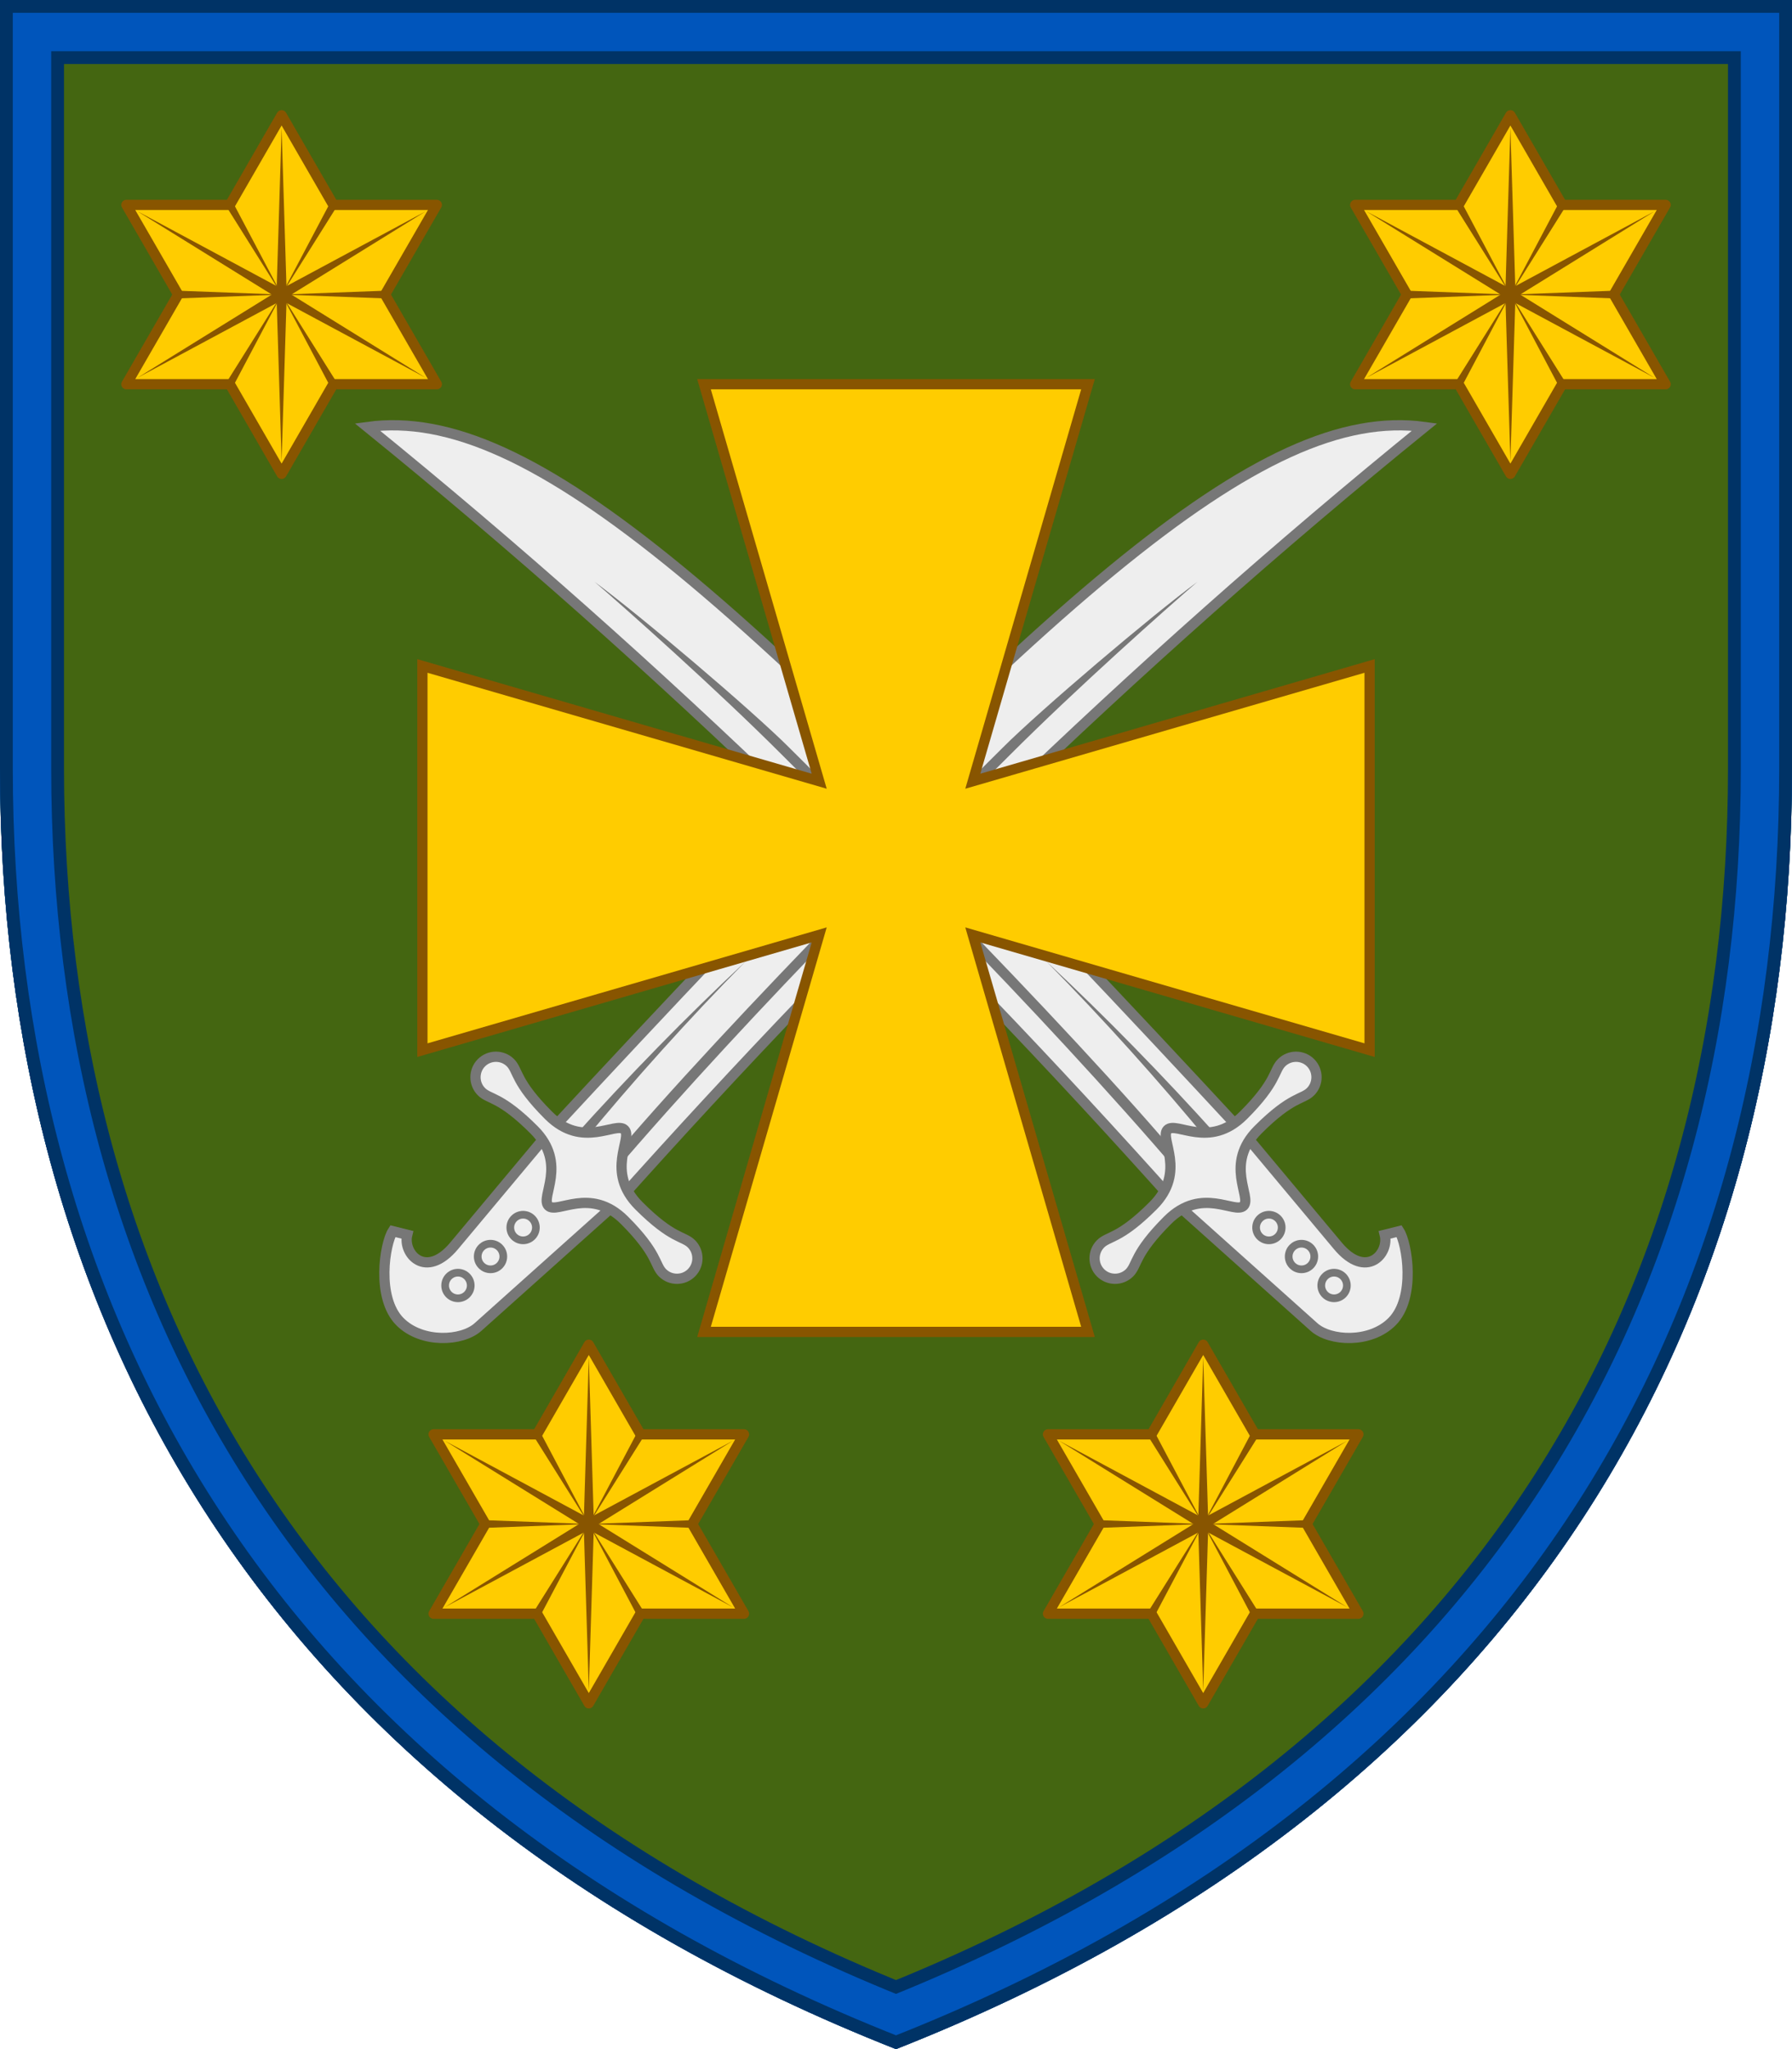
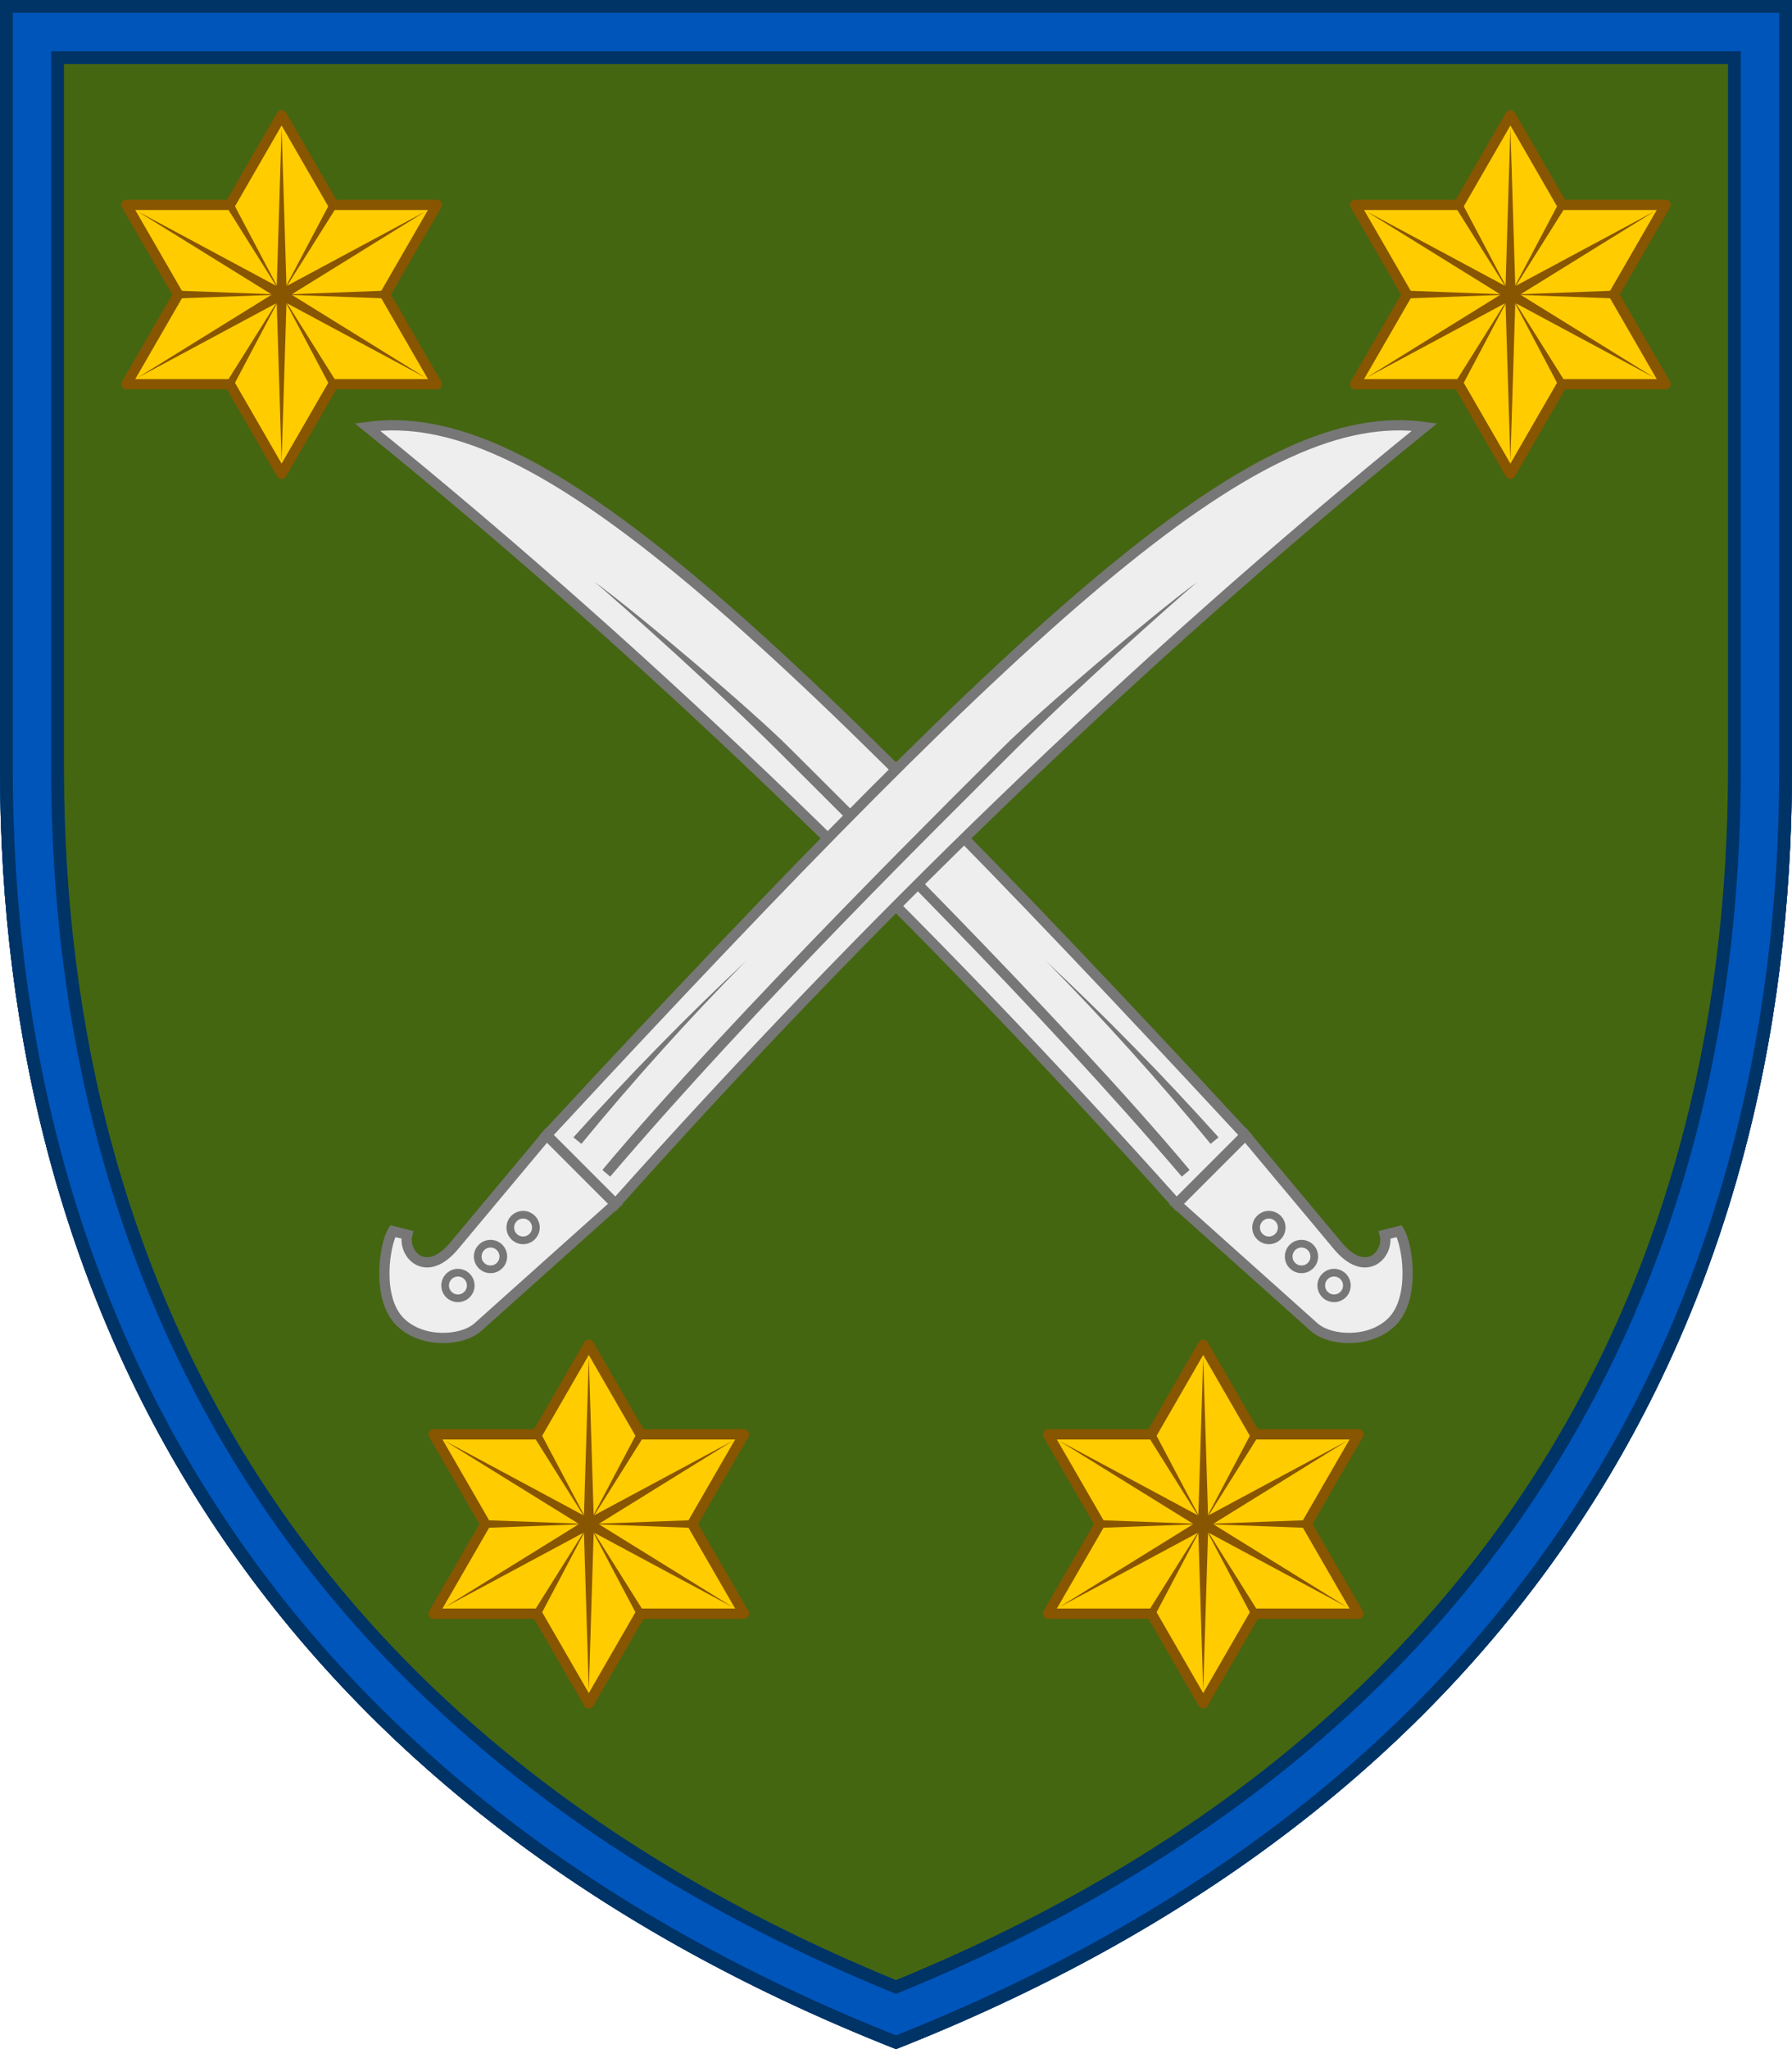
<svg xmlns="http://www.w3.org/2000/svg" xmlns:xlink="http://www.w3.org/1999/xlink" width="700" height="800">
  <defs>
    <path id="trim" d="M0,0v300c0,212.3,101.5,402,350,500c248.5-98,350-287.7,350-500V0H0z" />
    <clipPath id="trim_out">
      <use xlink:href="#trim" />
    </clipPath>
    <g id="sabre" fill="#eee" stroke="#777" stroke-width="4">
      <path d="M323,70c51.1,38.8,57.9,151.1,47,438h-38C340.1,363.5,338.4,217.4,323,70z" />
      <path d="M381,574c-3.9,6.5-17.6,7.4-16-10l5-56h-38l4,72c0.5,8.3,10.9,20,23,20c13.3,0,25.8-17.4,27-23L381,574z" />
      <g stroke-width="3">
        <circle cx="351" cy="540" r="5" />
        <circle cx="352" cy="557" r="5" />
        <circle cx="353" cy="574" r="5" />
      </g>
      <g fill="#777" stroke="none">
        <path d="M341,501.9c7-88.7,6-190.6,6-226.8c0-36.8-2.8-83.9-4-99.6c3.3,21.7,8,78.7,8,99.5c0,13.4,1,148.9-6,227.2  L341,501.9z" />
-         <path d="M358,500.8c3.1-31.8,4.8-63.8,5-95.8c1.1,32,0.7,64.1-1,96.2C362,501.2,358,500.8,358,500.8L358,500.8z" />
+         <path d="M358,500.8c3.1-31.8,4.8-63.8,5-95.8c1.1,32,0.7,64.1-1,96.2C362,501.2,358,500.8,358,500.8L358,500.8" />
      </g>
-       <path d="M400,498c-4.4,0-6.5,4-25,4c-18.9,0-20.2-17-25-17s-6.1,17-25,17c-18.5,0-20.6-4-25-4c-4.4,0-8,3.6-8,8  s3.6,8,8,8c4.4,0,6.5-4,25-4c18.9,0,20.2,17,25,17s6.1-17,25-17c18.5,0,20.6,4,25,4c4.4,0,8-3.6,8-8S404.4,498,400,498z" />
    </g>
  </defs>
  <g clip-path="url(#trim_out)">
    <rect width="700" height="800" fill="#461" />
    <g id="star">
      <polygon points="110,45 130.2,79.99 170.63,79.99 150.41,115 170.63,150.01 130.2,150.01 110,185 89.8,150.01 49.37,150.01 69.59,115, 49.37,79.99 89.8,79.99" fill="#fc0" stroke="#850" stroke-width="4" stroke-linejoin="round" />
      <g id="edge" fill="#850">
        <polygon points="110,50 112,115 110,180 108,115" />
        <polygon points="69.6,113.5 110,115 150.4,113.5 150.4,116.5 110,115 69.6,116.5" />
      </g>
      <use xlink:href="#edge" transform="rotate(60 110 115)" />
      <use xlink:href="#edge" transform="rotate(120 110 115)" />
    </g>
    <use xlink:href="#star" x="480" />
    <use xlink:href="#star" x="120" y="480" />
    <use xlink:href="#star" x="360" y="480" />
    <use xlink:href="#sabre" transform="rotate(-45 350 335)" />
    <use xlink:href="#sabre" transform="rotate(45 350 335) scale(-1 1)" x="-700" />
-     <polygon points="275,150 425,150 380,305 535,260 535,410 380,365 425,520 275,520 320,365 165,410 165,260 320,305" fill="#fc0" stroke="#850" stroke-width="4" />
    <g clip-path="url(#trim_out)">
      <use xlink:href="#trim" fill="none" stroke="#036" stroke-width="50" />
      <use xlink:href="#trim" fill="none" stroke="#05b" stroke-width="40" />
      <use xlink:href="#trim" fill="none" stroke="#036" stroke-width="10" />
    </g>
  </g>
</svg>